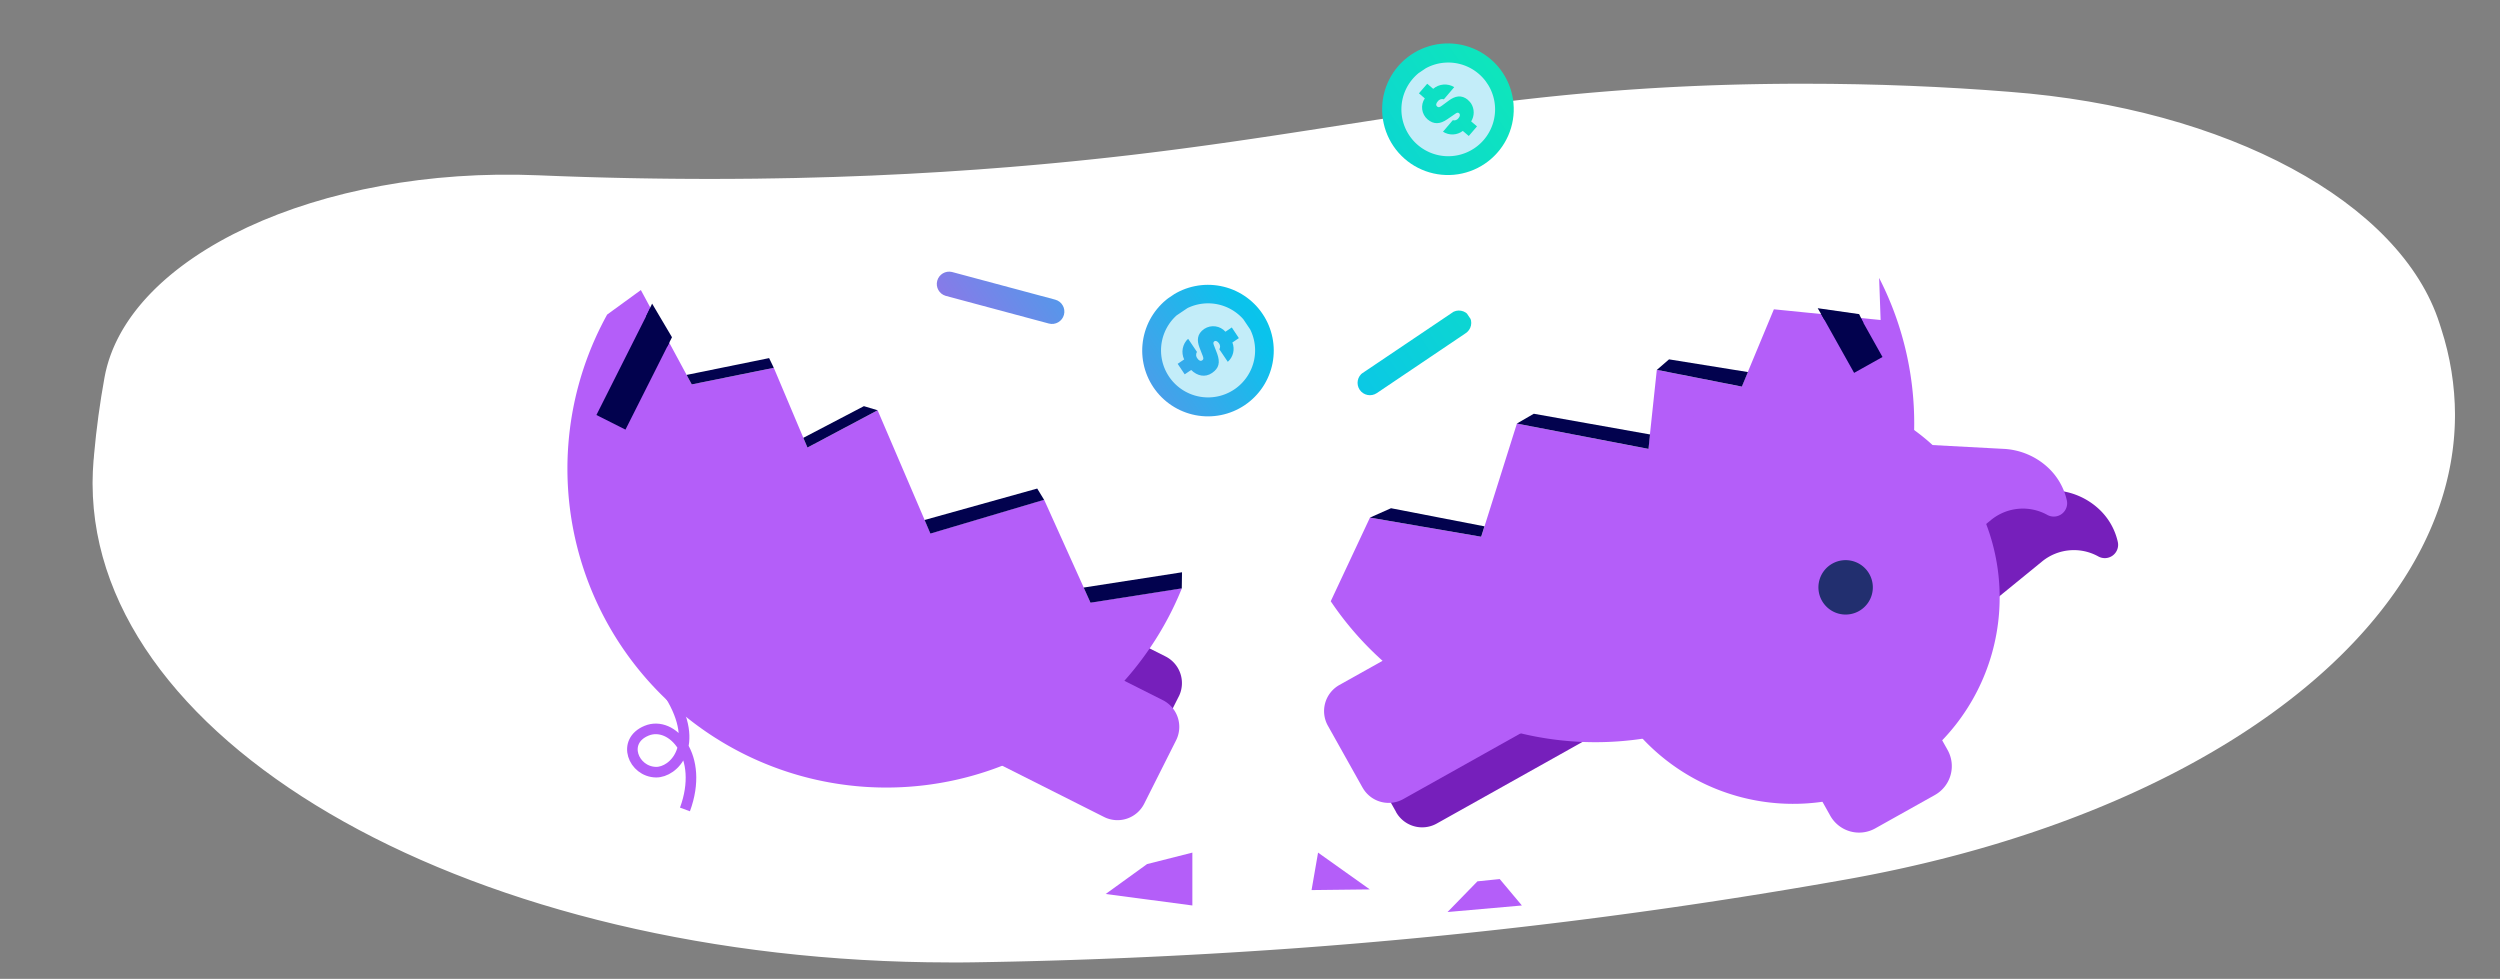
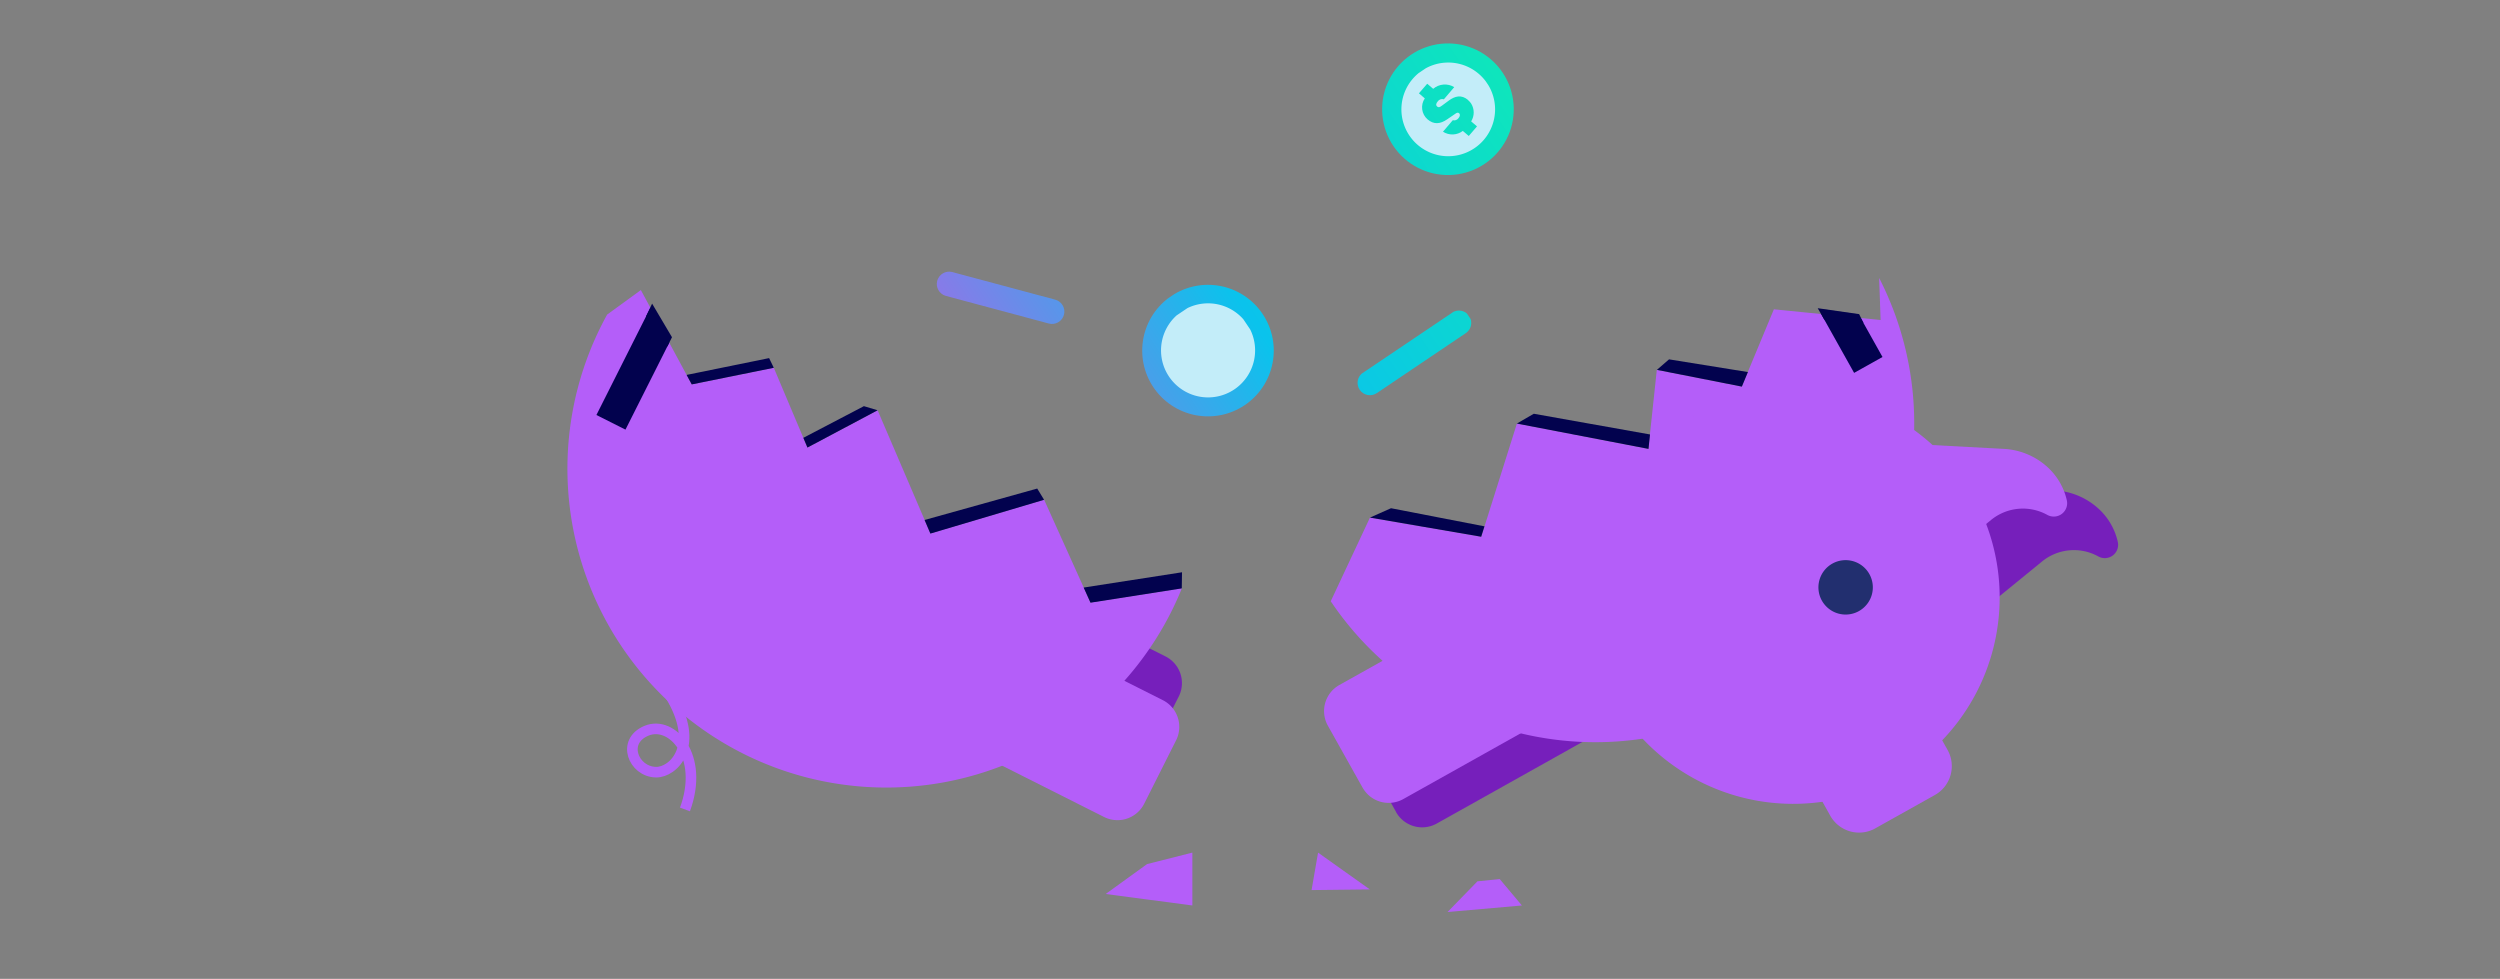
<svg xmlns="http://www.w3.org/2000/svg" xmlns:xlink="http://www.w3.org/1999/xlink" viewBox="0 0 637.81 249.74">
  <rect x="0" y="0" width="637.81" height="249.74" fill="#808080" stroke="none" />
  <defs>
    <style>.cls-1,.cls-9{fill:none;}.cls-2{clip-path:url(#clip-path);}.cls-3{clip-path:url(#clip-path-2);}.cls-4{fill:#fff;}.cls-5{clip-path:url(#clip-path-3);}.cls-6{fill:#761fbb;}.cls-7{fill:#b45ef9;}.cls-8{fill:#02024e;}.cls-9{stroke:#b45ef9;stroke-miterlimit:10;stroke-width:2.7px;}.cls-10{clip-path:url(#clip-path-4);}.cls-11{fill:#222f6f;}.cls-12{clip-path:url(#clip-path-5);}.cls-13{fill:url(#linear-gradient);}.cls-14{clip-path:url(#clip-path-6);}.cls-15{fill:#c3edf9;}.cls-16{clip-path:url(#clip-path-7);}.cls-17{fill:url(#linear-gradient-2);}.cls-18{clip-path:url(#clip-path-8);}.cls-19{fill:url(#linear-gradient-3);}.cls-20{clip-path:url(#clip-path-9);}.cls-21{clip-path:url(#clip-path-10);}.cls-22{fill:url(#linear-gradient-4);}.cls-23{clip-path:url(#clip-path-11);}.cls-24{fill:url(#linear-gradient-5);}.cls-25{clip-path:url(#clip-path-12);}.cls-26{fill:url(#linear-gradient-6);}</style>
    <clipPath id="clip-path">
-       <rect class="cls-1" x="23.62" y="21.36" width="602.71" height="224.14" />
-     </clipPath>
+       </clipPath>
    <clipPath id="clip-path-2">
      <path class="cls-1" d="M460.24,21.36l-6.45,0c-68.6.65-106.33,11.28-165.7,18.21C250.67,44,200.36,47.36,137.3,44.72,81.48,42.38,32.3,65.18,26.66,96.31c-1.16,6.38-2.07,13-2.67,19.74,0,.48-.09,1-.13,1.44-.15,1.85-.23,3.68-.24,5.51v.54c.25,67.1,98,121.89,218.57,122h.48c1.92,0,3.87,0,5.8,0,25.71-.39,52.74-1.49,80.87-3.51a1365.52,1365.52,0,0,0,141.81-17.61c93.61-16.7,155.1-65.17,155.18-118.43v-.18a71.73,71.73,0,0,0-3.5-21.88l-.45-1.41c-9.87-30.9-54.13-54.89-109.77-59.1C496.26,22.11,478.75,21.36,460.24,21.36Z" />
    </clipPath>
    <clipPath id="clip-path-3">
      <path class="cls-1" d="M145.39,87.17,124.94,143s14.18,78.51,16.51,83.39S289.69,262.52,286.93,266s84.74-96.33,82.33-96.37-61.94-20.47-61.94-20.47l-29.11,4.56-11.84-26.25-29,8.62L223.9,104.67,206,114.18l-8.59-20.35-20.93,4.24L163.5,74Z" />
    </clipPath>
    <clipPath id="clip-path-4">
      <path class="cls-1" d="M479,59.25l.79,22.39-27.23-2.73-8.2,19.72-21.67-4.27-2.15,20.16L387,108.06l-9.1,28.87-28.39-4.88L337,158.73s-50.24,37.88-51.62,39.86,15.37,58.89,16.74,63.15,149.65,59.65,155,60.45h0C463.36,321.9,603.26,155,603.26,155L479,59.25Z" />
    </clipPath>
    <clipPath id="clip-path-5">
      <path class="cls-1" d="M298.81,75.53a16.78,16.78,0,1,0,23.3,4.55,16.78,16.78,0,0,0-23.3-4.55" />
    </clipPath>
    <linearGradient id="linear-gradient" x1="-4081.78" y1="-912.27" x2="-4079.45" y2="-912.27" gradientTransform="matrix(-72.75, 0, 0, 72.75, -296537.94, 66459.45)" gradientUnits="userSpaceOnUse">
      <stop offset="0" stop-color="#0ee7ba" />
      <stop offset="0.52" stop-color="#0ac3ec" />
      <stop offset="1" stop-color="#ae64e7" />
    </linearGradient>
    <clipPath id="clip-path-6">
      <rect class="cls-1" x="296.24" y="77.5" width="23.9" height="23.9" transform="translate(2.61 187.44) rotate(-33.96)" />
    </clipPath>
    <clipPath id="clip-path-7">
      <path class="cls-1" d="M314.26,83.54l-1.62,1.09a4.16,4.16,0,0,0-5.39-.73c-1.91,1.29-1.9,3-1.24,4.75l.78,2c.24.62.35,1-.09,1.29s-.87,0-1.2-.47a1.4,1.4,0,0,1-.12-1.68l-2.27-3.37a4.56,4.56,0,0,0-1,5.28l-1.66,1.12,1.8,2.68,1.64-1.11c1.54,1.51,3.54,2,5.34.76s2.07-2.69,1.32-4.86L309.67,88c-.14-.4-.19-.7.15-.93s.81,0,1.17.51a1.39,1.39,0,0,1,.1,1.54l2.15,3.19a4.41,4.41,0,0,0,1.17-4.93l1.65-1.12Z" />
    </clipPath>
    <linearGradient id="linear-gradient-2" x1="-4081.78" y1="-912.27" x2="-4079.45" y2="-912.27" xlink:href="#linear-gradient" />
    <clipPath id="clip-path-8">
      <path class="cls-1" d="M380.38,15.16a16.79,16.79,0,1,0,3,3.4,16.79,16.79,0,0,0-3-3.4" />
    </clipPath>
    <linearGradient id="linear-gradient-3" x1="-4081.78" y1="-912.4" x2="-4079.45" y2="-912.4" gradientTransform="matrix(-72.75, 0, 0, 72.75, -296561.7, 66408.04)" xlink:href="#linear-gradient" />
    <clipPath id="clip-path-9">
      <rect class="cls-1" x="357.53" y="15.98" width="23.91" height="23.91" transform="translate(47.43 211.19) rotate(-33.96)" />
    </clipPath>
    <clipPath id="clip-path-10">
      <path class="cls-1" d="M374.58,25.54c-1.75-1.5-3.39-1-4.9.08l-1.76,1.3c-.54.39-.86.6-1.27.25s-.24-.83.13-1.27a1.4,1.4,0,0,1,1.59-.57l2.64-3.1a4.58,4.58,0,0,0-5.37.43l-1.52-1.3L362,23.81l1.5,1.29a4.07,4.07,0,0,0,.7,5.35c1.55,1.32,3.15,1.27,5,0L371.32,29c.35-.24.63-.37.94-.1s.25.77-.17,1.26a1.36,1.36,0,0,1-1.45.51l-2.5,2.93a4.4,4.4,0,0,0,5.06-.2l1.52,1.29,2.1-2.45-1.49-1.27a4.33,4.33,0,0,0,0-4.55,3.89,3.89,0,0,0-.75-.83" />
    </clipPath>
    <linearGradient id="linear-gradient-4" x1="-4081.78" y1="-912.4" x2="-4079.45" y2="-912.4" gradientTransform="matrix(-72.75, 0, 0, 72.75, -296561.79, 66407.7)" xlink:href="#linear-gradient" />
    <clipPath id="clip-path-11">
      <path class="cls-1" d="M370.35,79.83,347.74,95.06a3.15,3.15,0,1,0,3.52,5.23l22.61-15.24a3.15,3.15,0,1,0-3.52-5.22" />
    </clipPath>
    <linearGradient id="linear-gradient-5" x1="-4081.78" y1="-912.03" x2="-4079.45" y2="-912.03" gradientTransform="matrix(-72.75, 0, 0, 72.75, -296528.63, 66442.96)" xlink:href="#linear-gradient" />
    <clipPath id="clip-path-12">
      <path class="cls-1" d="M269.21,76.45l-26.33-7.06a3.15,3.15,0,0,0-1.64,6.08l26.34,7.07a3.15,3.15,0,0,0,1.63-6.09" />
    </clipPath>
    <linearGradient id="linear-gradient-6" x1="-4081.78" y1="-912.59" x2="-4079.45" y2="-912.59" gradientTransform="matrix(-72.75, 0, 0, 72.75, -296554.49, 66469.37)" xlink:href="#linear-gradient" />
  </defs>
  <g id="Layer_7" data-name="Layer 7">
    <g id="Artwork_72" data-name="Artwork 72">
      <g class="cls-2">
        <g class="cls-3">
          <path class="cls-4" d="M622.83,83.85c19.65,61.47-45.26,121.51-151.68,140.49A1365.39,1365.39,0,0,1,329.33,242c-28.12,2-55.14,3.12-80.86,3.51-127.1,1.91-230.51-57-224.61-128l.12-1.44c.61-6.78,1.52-13.36,2.68-19.74C32.3,65.18,81.48,42.38,137.3,44.72c63.06,2.64,113.37-.76,150.79-5.12,59.37-6.93,97.1-17.56,165.7-18.21,20.9-.19,40.58.58,58.82,1.95,55.64,4.21,99.9,28.2,109.77,59.1Z" />
        </g>
      </g>
    </g>
    <g id="Artwork_638" data-name="Artwork 638">
      <g class="cls-5">
        <path class="cls-6" d="M336.71,106.2l-8.14,16.18a7.63,7.63,0,0,1-10.24,3.38l-40.8-20.54,15-29.8L333.33,96a7.62,7.62,0,0,1,3.38,10.24" />
        <path class="cls-6" d="M300.72,177.7l-8.15,16.18a7.62,7.62,0,0,1-10.23,3.38l-40.8-20.54,15-29.8,40.81,20.55a7.62,7.62,0,0,1,3.38,10.23" />
        <path class="cls-7" d="M262.69,46.91A81.35,81.35,0,1,1,153.45,83,81.35,81.35,0,0,1,262.69,46.91" />
        <rect class="cls-8" x="144.29" y="84.82" width="42.05" height="8.3" transform="translate(11.52 196.62) rotate(-63.28)" />
        <path class="cls-7" d="M258.32,5.83a52.68,52.68,0,1,0,23.37,70.74A52.67,52.67,0,0,0,258.32,5.83" />
        <path class="cls-7" d="M300.05,188.87l-8.14,16.18a7.63,7.63,0,0,1-10.24,3.38L248.2,191.58l15-29.79,33.47,16.84a7.63,7.63,0,0,1,3.38,10.24" />
        <path class="cls-7" d="M336.35,116.76l-8.14,16.17A7.62,7.62,0,0,1,318,136.32l-40.81-20.55,15-29.79L333,106.52a7.62,7.62,0,0,1,3.38,10.24" />
        <path class="cls-7" d="M217.41,30.36,197.44,70,173.15,29.55a18,18,0,0,1-2.36-11.93A16.38,16.38,0,0,1,175,8.92a3.41,3.41,0,0,1,5.89,2A12.83,12.83,0,0,0,190,22.08Z" />
        <path class="cls-9" d="M170.91,177.26c8,13,.9,19.83-3.56,19.74-5.75-.11-8.89-7.9-2.39-10.58s14.8,6.48,9.79,20.09" />
      </g>
      <polygon class="cls-8" points="301.5 150.11 301.56 146 276.47 149.9 278.21 153.76 301.5 150.11" />
      <polygon class="cls-8" points="266.37 127.51 264.62 124.64 235.88 132.66 237.36 136.13 266.37 127.51" />
      <polygon class="cls-8" points="223.9 104.67 220.4 103.62 204.95 111.7 206 114.18 223.9 104.67" />
      <polygon class="cls-8" points="197.41 93.83 196.22 91.36 175.17 95.65 176.48 98.07 197.41 93.83" />
      <polygon class="cls-8" points="171.44 86.04 170.25 88.4 164.82 80.71 166.37 77.46 171.44 86.04" />
      <g class="cls-10">
        <path class="cls-6" d="M498.8,161.33l-21.69-38.74,47.13,2.52a17.92,17.92,0,0,1,11.2,4.72,16.23,16.23,0,0,1,4.85,8.37,3.4,3.4,0,0,1-5,3.74A12.83,12.83,0,0,0,521,143.23Z" />
        <path class="cls-6" d="M356.17,207.15l-8.85-15.81A7.61,7.61,0,0,1,350.25,181l39.86-22.31,16.29,29.1-39.86,22.32a7.63,7.63,0,0,1-10.37-2.93" />
        <path class="cls-6" d="M317.06,137.3l-8.84-15.81a7.62,7.62,0,0,1,2.92-10.37L351,88.81l16.3,29.1-39.86,22.31a7.63,7.63,0,0,1-10.38-2.92" />
        <path class="cls-7" d="M446.73,179A81.35,81.35,0,1,1,478,68.27,81.35,81.35,0,0,1,446.73,179" />
        <rect class="cls-8" x="462.23" y="53.73" width="8.3" height="42.05" transform="translate(22.91 237.34) rotate(-29.24)" />
        <path class="cls-7" d="M483.22,198.37a52.68,52.68,0,1,0-71.71-20.24,52.69,52.69,0,0,0,71.71,20.24" />
        <path class="cls-7" d="M308.18,130.49l-8.85-15.8a7.63,7.63,0,0,1,2.93-10.37L335,86l16.29,29.11-32.7,18.3a7.61,7.61,0,0,1-10.37-2.93" />
        <path class="cls-7" d="M347.62,200.94l-8.85-15.8a7.64,7.64,0,0,1,2.93-10.38l39.86-22.31,16.29,29.1L358,203.87a7.63,7.63,0,0,1-10.37-2.93" />
        <path class="cls-7" d="M485.8,150.73,464.11,112l47.13,2.52a17.92,17.92,0,0,1,11.2,4.72,16.29,16.29,0,0,1,4.85,8.37,3.41,3.41,0,0,1-5,3.74A12.84,12.84,0,0,0,508,132.63Z" />
        <path class="cls-7" d="M466.94,208.1l-7.77-13.88,29.93-16.76,7.78,13.88a8.44,8.44,0,0,1-3.24,11.48l-15.22,8.52a8.43,8.43,0,0,1-11.48-3.24" />
        <path class="cls-11" d="M474.26,155.9a6.94,6.94,0,1,0-9.45-2.66,6.94,6.94,0,0,0,9.45,2.66" />
      </g>
      <polygon class="cls-8" points="349.5 132.05 354.88 129.66 378.72 134.28 377.88 136.93 349.5 132.05" />
      <polygon class="cls-8" points="386.98 108.06 391.31 105.56 420.96 110.84 420.57 114.52 386.98 108.06" />
      <polygon class="cls-8" points="422.72 94.36 425.81 91.68 445.93 94.92 444.39 98.63 422.72 94.36" />
      <polygon class="cls-8" points="465.42 81.54 463.74 78.63 474.31 80.14 475.42 82.4 465.42 81.54" />
      <polygon class="cls-7" points="292.64 220.45 282.08 228.08 304.2 231.01 304.2 217.52 292.64 220.45" />
      <polygon class="cls-7" points="336.27 217.52 334.61 227.08 349.47 226.91 336.27 217.52" />
      <polygon class="cls-7" points="376.93 224.85 369.3 232.68 388.27 231.01 382.62 224.27 376.93 224.85" />
    </g>
    <g class="cls-12">
      <rect class="cls-13" x="291.41" y="72.67" width="33.56" height="33.57" transform="translate(2.61 187.44) rotate(-33.96)" />
    </g>
    <g class="cls-14">
      <path class="cls-15" d="M314.87,99.37a12,12,0,1,0-16.59-3.24,12,12,0,0,0,16.59,3.24" />
    </g>
    <g class="cls-16">
-       <rect class="cls-17" x="299.84" y="84.13" width="16.69" height="10.65" transform="translate(2.61 187.44) rotate(-33.96)" />
-     </g>
+       </g>
    <g class="cls-18">
      <rect class="cls-19" x="350.99" y="9.8" width="35.44" height="37.31" transform="matrix(0.83, -0.56, 0.56, 0.83, 47.01, 210.84)" />
    </g>
    <g class="cls-20">
      <path class="cls-15" d="M361.73,37a11.95,11.95,0,1,0-1.34-16.85A11.95,11.95,0,0,0,361.73,37" />
    </g>
    <g class="cls-21">
      <rect class="cls-22" x="363.21" y="19.66" width="12.06" height="16.94" transform="translate(47.28 211.08) rotate(-33.96)" />
    </g>
    <g class="cls-23">
      <rect class="cls-24" x="344.02" y="86.91" width="33.57" height="6.3" transform="translate(11.24 216.94) rotate(-33.96)" />
    </g>
    <g class="cls-25">
      <rect class="cls-26" x="242.79" y="62.26" width="24.56" height="27.61" transform="translate(1.02 155.48) rotate(-33.96)" />
    </g>
  </g>
</svg>